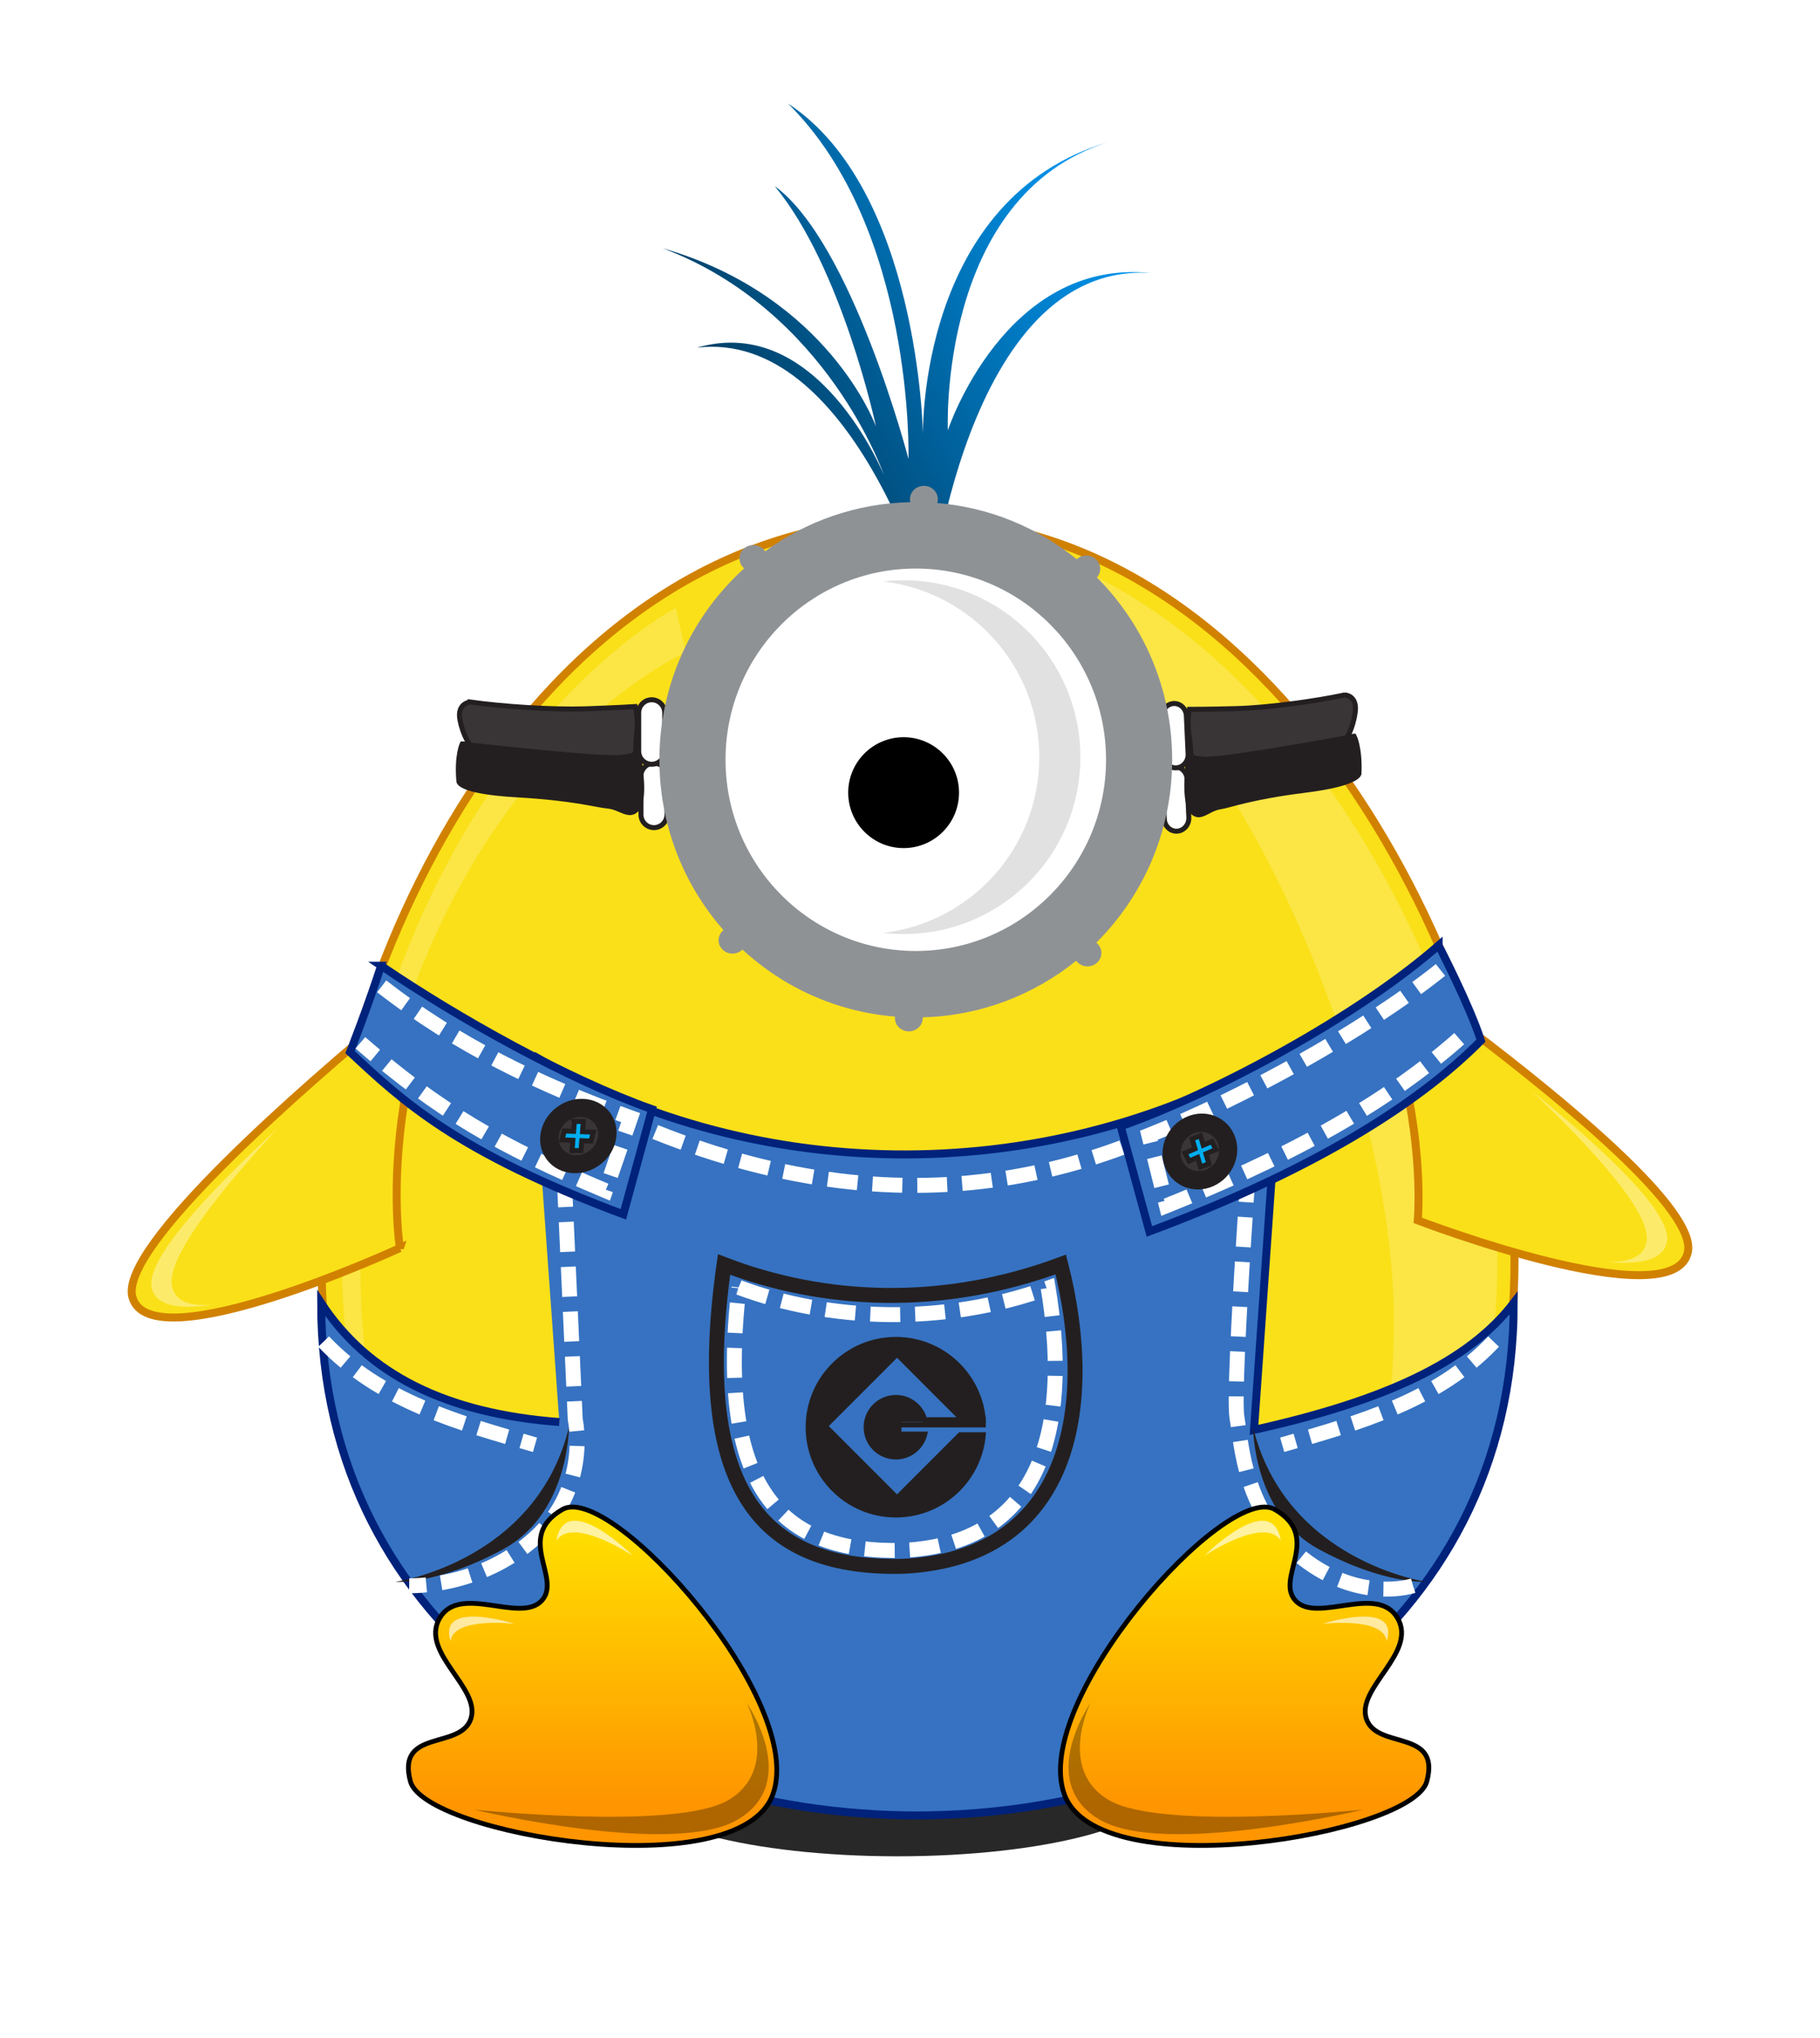
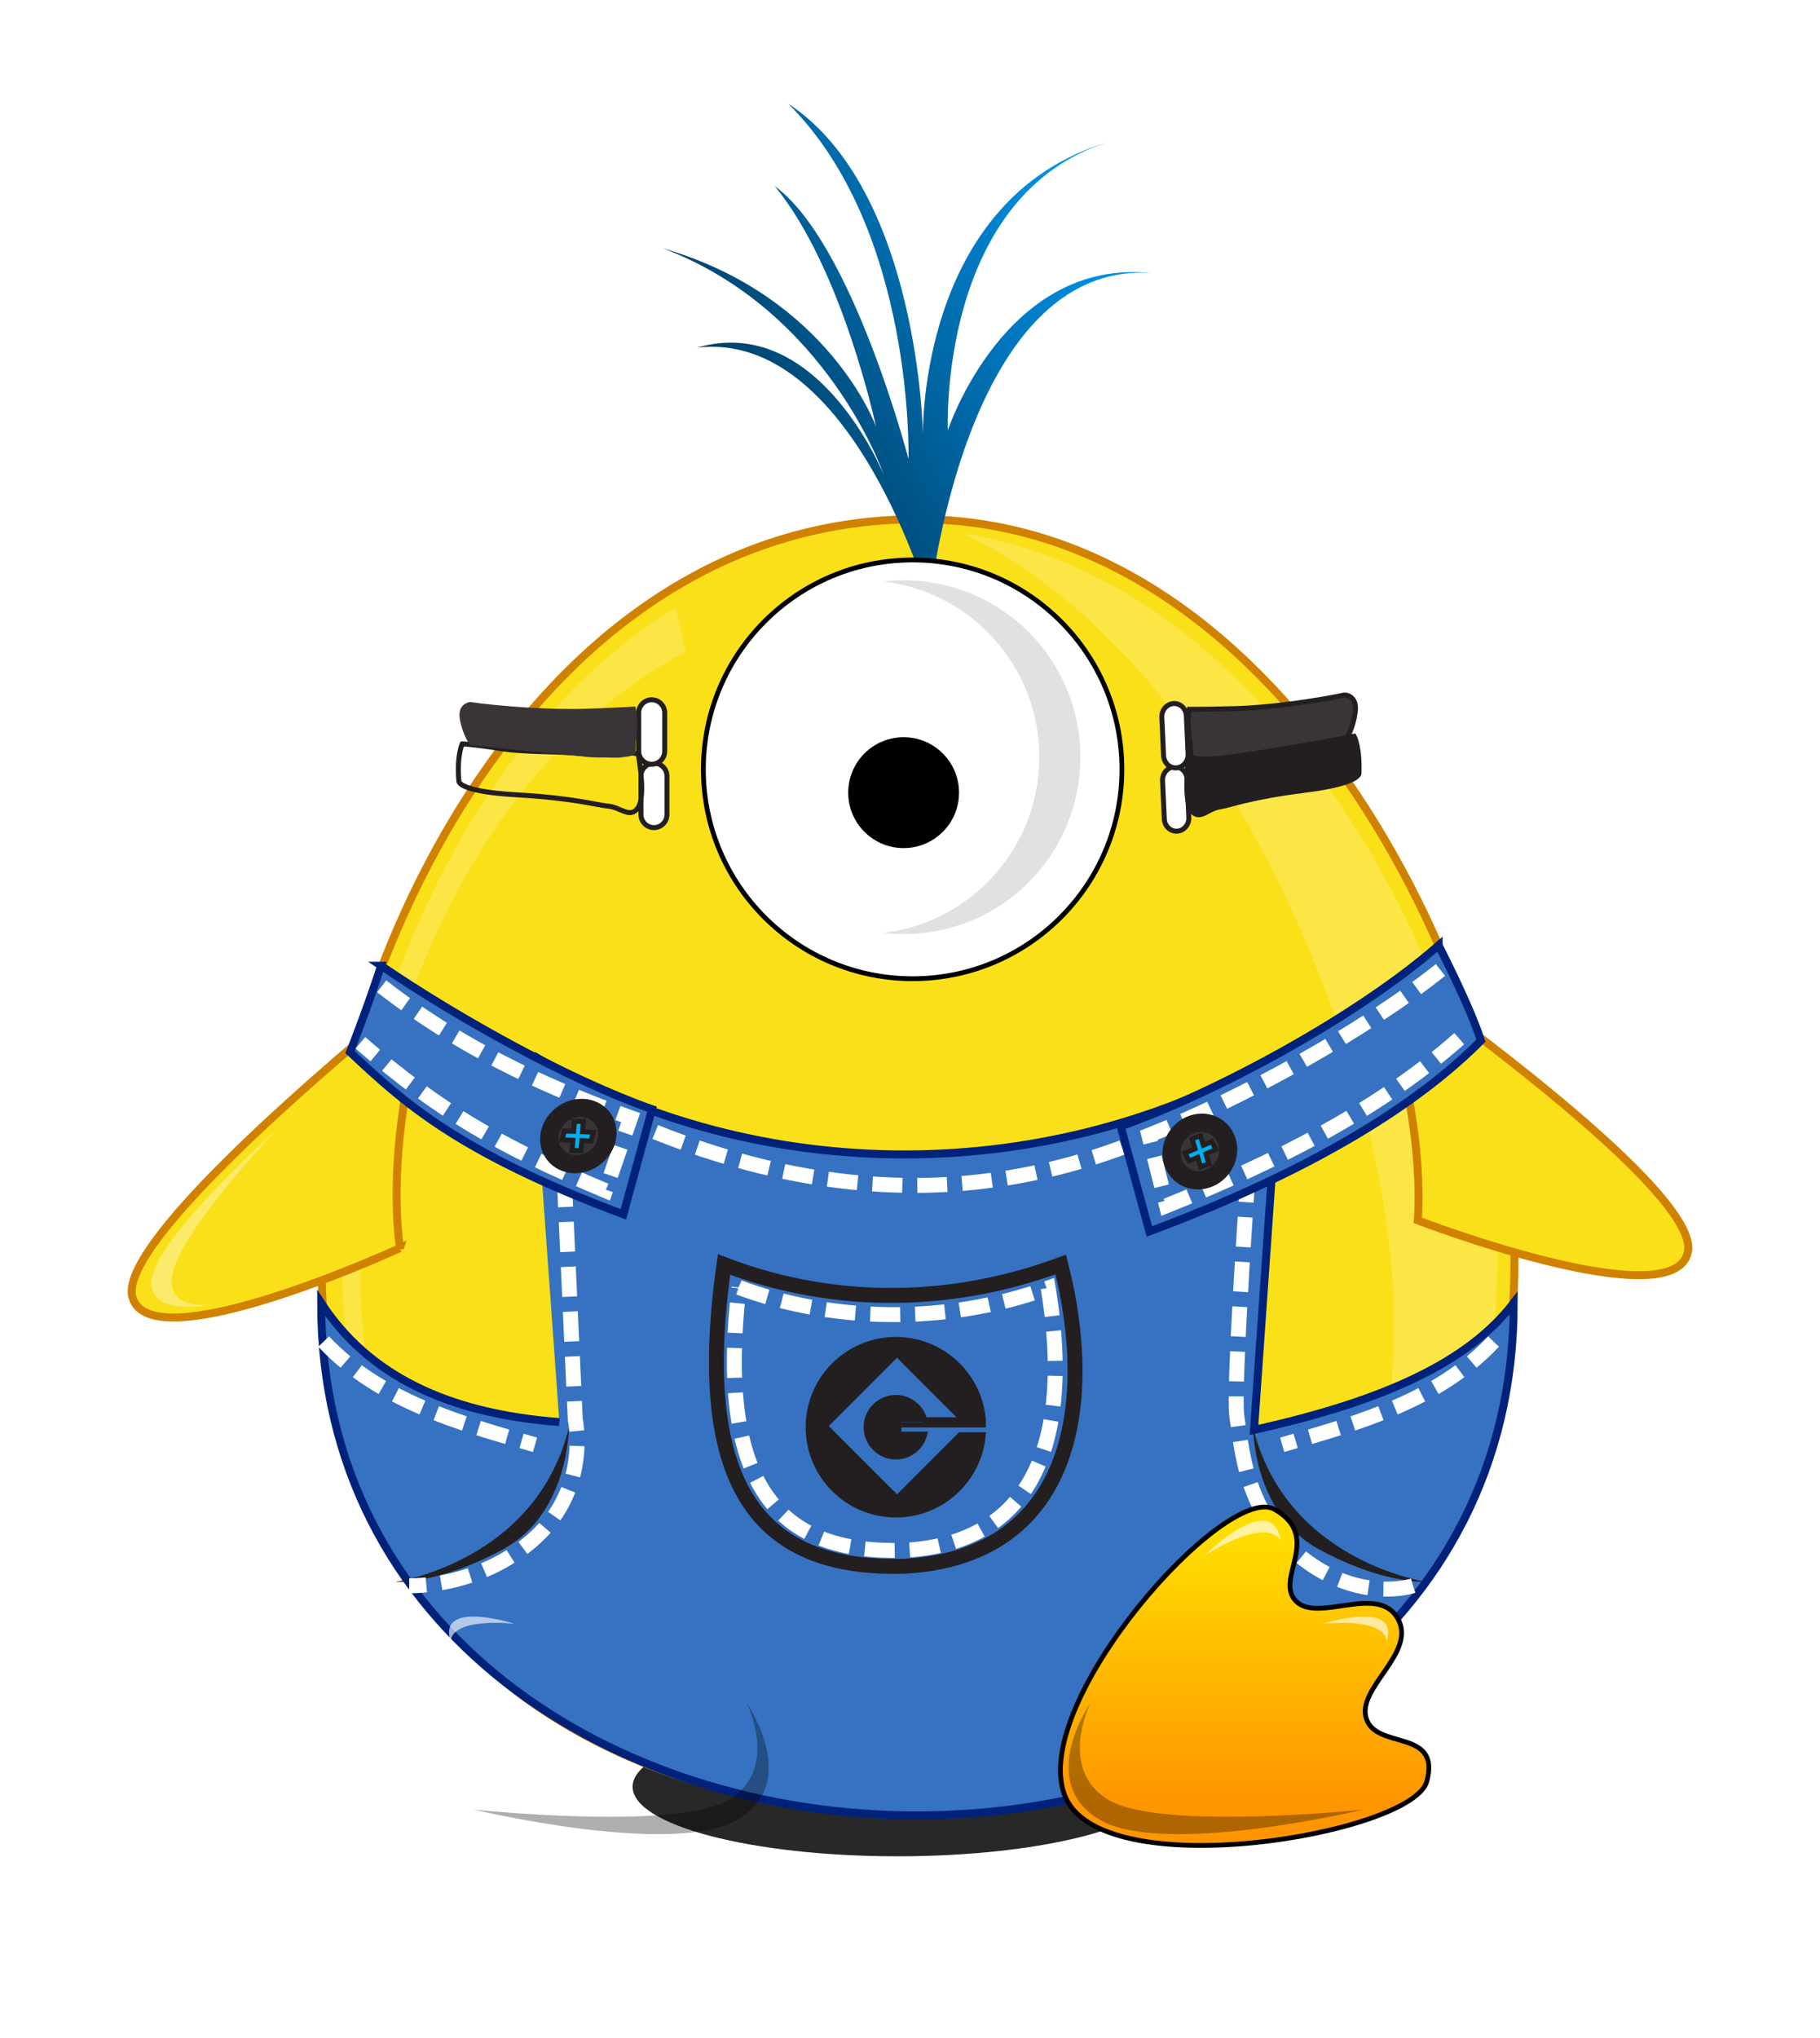
<svg xmlns="http://www.w3.org/2000/svg" xmlns:ns1="http://www.inkscape.org/namespaces/inkscape" xmlns:ns2="http://sodipodi.sourceforge.net/DTD/sodipodi-0.dtd" xmlns:xlink="http://www.w3.org/1999/xlink" width="228.275" height="255.45" id="svg13581" version="1.1" ns1:version="0.91 r13725" ns2:docname="lennyion2.svg" ns1:export-filename="/home/wolf/Documents/lubuntu/marketing/lenny/lennyclaus.png" ns1:export-xdpi="90" ns1:export-ydpi="90">
  <defs id="defs13583">
    <filter ns1:collect="always" id="filter4369" x="-0.236" width="1.473" y="-0.577" height="2.155" style="color-interpolation-filters:sRGB">
      <feGaussianBlur ns1:collect="always" stdDeviation="6.319" id="feGaussianBlur4371" />
    </filter>
    <linearGradient ns1:collect="always" xlink:href="#linearGradient3838-0" id="linearGradient3501" gradientUnits="userSpaceOnUse" x1="362.266" y1="580.621" x2="362.266" y2="613.956" />
    <linearGradient ns1:collect="always" id="linearGradient3838-0">
      <stop style="stop-color:#ffdd00;stop-opacity:1" offset="0" id="stop3840-3" />
      <stop style="stop-color:#ff9500;stop-opacity:1" offset="1" id="stop3842-0" />
    </linearGradient>
    <filter ns1:collect="always" id="filter4285" style="color-interpolation-filters:sRGB">
      <feGaussianBlur ns1:collect="always" stdDeviation="0.668" id="feGaussianBlur4287" />
    </filter>
    <linearGradient ns1:collect="always" xlink:href="#linearGradient3838-0" id="linearGradient3503" gradientUnits="userSpaceOnUse" gradientTransform="matrix(-1,0,0,1,561.946,0)" x1="362.266" y1="580.621" x2="362.266" y2="613.956" />
    <linearGradient ns1:collect="always" xlink:href="#linearGradient3916-9" id="linearGradient3528" gradientUnits="userSpaceOnUse" gradientTransform="matrix(-0.5,-0.866,-0.866,0.5,405.286,823.461)" x1="276.964" y1="421.66" x2="276.964" y2="472.541" />
    <linearGradient id="linearGradient3916-9">
      <stop style="stop-color:#0092e9;stop-opacity:1;" offset="0" id="stop3918-3" />
      <stop style="stop-color:#003f66;stop-opacity:1" offset="1" id="stop3920-5" />
    </linearGradient>
    <linearGradient id="linearGradient4915" spreadMethod="pad" gradientTransform="matrix(271.37,0,0,271.37,17.94,743.791)" gradientUnits="userSpaceOnUse" y2="0" x2="1" y1="0" x1="0">
      <stop id="stop4917" offset="0" style="stop-opacity:1;stop-color:#fae018" />
      <stop id="stop4919" offset="0.309" style="stop-opacity:1;stop-color:#fae018" />
      <stop id="stop4921" offset="1" style="stop-opacity:1;stop-color:#fae018" />
    </linearGradient>
    <linearGradient ns1:collect="always" xlink:href="#linearGradient4915" id="linearGradient7712" gradientUnits="userSpaceOnUse" gradientTransform="matrix(271.37,0,0,271.37,-654.06,745.205)" spreadMethod="pad" x1="0" y1="0" x2="1" y2="0" />
    <linearGradient ns1:collect="always" xlink:href="#linearGradient4915" id="linearGradient7714" gradientUnits="userSpaceOnUse" gradientTransform="matrix(271.37,0,0,271.37,-653.06,750.291)" spreadMethod="pad" x1="0" y1="0" x2="1" y2="0" />
    <linearGradient ns1:collect="always" xlink:href="#linearGradient4915" id="linearGradient7796" gradientUnits="userSpaceOnUse" gradientTransform="matrix(271.37,0,0,271.37,-654.06,743.791)" spreadMethod="pad" x1="0" y1="0" x2="1" y2="0" />
  </defs>
  <ns2:namedview id="base" pagecolor="#ffffff" bordercolor="#666666" borderopacity="1.0" ns1:pageopacity="0.0" ns1:pageshadow="2" ns1:zoom="0.81740621" ns1:cx="196.35122" ns1:cy="206.41089" ns1:document-units="px" ns1:current-layer="layer1" showgrid="false" fit-margin-top="0" fit-margin-left="0" fit-margin-right="0" fit-margin-bottom="0" ns1:showpageshadow="false" ns1:window-width="1366" ns1:window-height="711" ns1:window-x="0" ns1:window-y="0" ns1:window-maximized="1" />
  <g ns1:label="Layer 1" ns1:groupmode="layer" id="layer1" transform="translate(-419.033,-732.651)">
    <g id="g9069" transform="translate(666.938,-12.977)">
      <ellipse transform="matrix(1.036,0,0,0.664,-423.91,567.314)" id="path3376" style="color:#000000;display:inline;overflow:visible;visibility:visible;fill:#282828;fill-opacity:1;fill-rule:nonzero;stroke:none;stroke-width:1;marker:none;filter:url(#filter4369);enable-background:accumulate" cx="278.55" cy="605.875" rx="32.072" ry="13.132" />
      <path ns2:nodetypes="sssss" ns1:connector-curvature="0" id="path3378" d="m -57.947,903.575 c 0,46.587 -33.499,69.286 -74.821,69.286 -41.323,0 -74.821,-23.056 -74.821,-69.286 0,-32.658 24.927,-92.857 74.821,-92.857 47.037,0 74.821,61.27 74.821,92.857 z" style="color:#000000;clip-rule:nonzero;display:inline;overflow:visible;visibility:visible;opacity:1;isolation:auto;mix-blend-mode:normal;color-interpolation:sRGB;color-interpolation-filters:linearRGB;solid-color:#000000;solid-opacity:1;fill:url(#linearGradient7796);fill-opacity:1;fill-rule:nonzero;stroke:#d18100;stroke-width:1;stroke-linecap:butt;stroke-linejoin:miter;stroke-miterlimit:4;stroke-dasharray:none;stroke-dashoffset:0;stroke-opacity:1;marker:none;color-rendering:auto;image-rendering:auto;shape-rendering:auto;text-rendering:auto;enable-background:accumulate" />
      <path ns2:nodetypes="cczczc" ns1:connector-curvature="0" id="path3380" d="m -163.143,821.842 1.263,5.556 c 0,0 -26.584,11.581 -37.376,52.275 -10.792,40.694 7.324,65.66 7.324,65.66 0,0 -21.211,-23.073 -9.596,-66.418 11.614,-43.344 38.386,-57.074 38.386,-57.074 z" style="color:#000000;display:inline;overflow:visible;visibility:visible;fill:#ffffff;fill-opacity:0.196;fill-rule:nonzero;stroke:none;stroke-width:1;marker:none;enable-background:accumulate" />
      <path ns1:connector-curvature="0" id="path3388" d="m -127.255,812.463 c 34.414,16.272 54.17,69.07 54.17,98.596 0,19.393 -4.731,35.066 -12.824,47.101 15.818,-11.289 25.806,-29.347 25.806,-54.404 0,-29.376 -24.758,-84.669 -67.152,-91.292 z" style="color:#000000;display:inline;overflow:visible;visibility:visible;fill:#ffffff;fill-opacity:0.196;stroke:none;stroke-width:1;marker:none;enable-background:accumulate" />
      <path ns2:nodetypes="cccsc" ns1:connector-curvature="0" id="path3438" d="m -70.078,898.614 c 0,0 0.656,-6.844 -1.423,-16.808 l 7.972,-7.084 c 12.34,9.351 28.424,22.678 27.327,27.864 -1.765,8.346 -33.876,-3.972 -33.876,-3.972 z" style="color:#000000;clip-rule:nonzero;display:inline;overflow:visible;visibility:visible;opacity:1;isolation:auto;mix-blend-mode:normal;color-interpolation:sRGB;color-interpolation-filters:linearRGB;solid-color:#000000;solid-opacity:1;fill:url(#linearGradient7712);fill-opacity:1;fill-rule:nonzero;stroke:#d18100;stroke-width:1;stroke-linecap:butt;stroke-linejoin:miter;stroke-miterlimit:4;stroke-dasharray:none;stroke-dashoffset:0;stroke-opacity:1;marker:none;color-rendering:auto;image-rendering:auto;shape-rendering:auto;text-rendering:auto;enable-background:accumulate" />
      <path style="color:#000000;clip-rule:nonzero;display:inline;overflow:visible;visibility:visible;opacity:1;isolation:auto;mix-blend-mode:normal;color-interpolation:sRGB;color-interpolation-filters:linearRGB;solid-color:#000000;solid-opacity:1;fill:url(#linearGradient7714);fill-opacity:1;fill-rule:nonzero;stroke:#d18100;stroke-width:1;stroke-linecap:butt;stroke-linejoin:miter;stroke-miterlimit:4;stroke-dasharray:none;stroke-dashoffset:0;stroke-opacity:1;marker:none;color-rendering:auto;image-rendering:auto;shape-rendering:auto;text-rendering:auto;enable-background:accumulate" d="m -197.748,902.089 c 0,0 -1.196,-7.373 0.521,-18.163 l -1.302,-11.437 c -11.111,9.196 -34.527,29.486 -32.764,35.768 2.304,8.214 33.545,-6.169 33.545,-6.169 z" id="path3384" ns1:connector-curvature="0" ns2:nodetypes="cccsc" />
      <g transform="translate(-460,-2)" id="g7506">
        <path ns1:connector-curvature="0" id="path4987" style="fill:#3672c1;fill-opacity:1;fill-rule:evenodd;stroke:#00227b;stroke-opacity:1" d="m 282.249,925.898 c -14.222,-1.075 -23.995,-5.951 -29.874,-14.93 0,41.137 36.689,64.242 74.708,64.242 38.018,0 74.928,-23.2 74.866,-64.242 -5.682,7.405 -16.184,12.282 -32.569,15.913 l 3.3,-47.142 c -28.571,16.682 -65.16,16.879 -93.731,0.197" ns2:nodetypes="cczcccc" />
        <g id="g7499" transform="translate(0,20)">
          <path d="m 302.908,886.148 c 12.595,4.832 27.389,5.498 42.238,0 4.552,17.885 1.25,36.735 -19.656,37.828 -17.383,0.474 -26.67,-8.94 -22.582,-37.828" style="fill:#3672c1;fill-opacity:1;fill-rule:evenodd;stroke:none" id="path4991" ns1:connector-curvature="0" />
          <path d="m 302.908,886.148 c 12.595,4.832 27.389,5.498 42.238,0 4.552,17.885 1.25,36.735 -19.656,37.828 -17.383,0.474 -26.67,-8.94 -22.582,-37.828 z" style="fill:none;stroke:#231f20;stroke-width:1.875;stroke-linecap:butt;stroke-linejoin:miter;stroke-miterlimit:2.613;stroke-dasharray:none;stroke-opacity:1" id="path4995" ns1:connector-curvature="0" />
          <path d="m 304.779,889.027 c 11.268,4.2 25.501,4.846 38.784,0.067 2.543,15.416 0.52,31.941 -18.182,32.89 -15.551,0.412 -23.459,-7.907 -20.601,-32.957 z" style="fill:none;stroke:#ffffff;stroke-width:1.875;stroke-linecap:butt;stroke-linejoin:miter;stroke-miterlimit:2.613;stroke-dasharray:3.75, 1.875;stroke-dashoffset:0;stroke-opacity:1" id="path4999" ns1:connector-curvature="0" />
          <path ns1:connector-curvature="0" id="path5001" style="fill:#231f20;fill-opacity:1;fill-rule:evenodd;stroke:none" d="m 335.429,905.603 -10.583,0 0,0.654 10.583,0 0,-0.654 z m -10.966,-2.791 c 1.964,0 3.575,1.518 3.721,3.445 l -3.339,0 0,1.148 3.249,0 c -0.389,1.645 -1.868,2.871 -3.632,2.871 -2.061,0 -3.733,-1.672 -3.733,-3.732 0,-2.061 1.672,-3.732 3.733,-3.732 m 0,-7.274 c 5.761,0 10.488,4.428 10.966,10.065 l -2.619,0 -8.203,-8.204 -9.001,9.002 9.001,9 7.916,-7.917 2.906,0 c -0.477,5.637 -5.205,10.066 -10.966,10.066 -6.077,0 -11.007,-4.929 -11.007,-11.006 0,-6.078 4.929,-11.006 11.007,-11.006" />
          <path ns1:connector-curvature="0" id="path5003" style="fill:none;stroke:#231f20;stroke-width:0.625;stroke-linecap:butt;stroke-linejoin:miter;stroke-miterlimit:2.613;stroke-dasharray:none;stroke-opacity:1" d="m 335.429,905.603 -10.583,0 0,0.654 10.583,0 0,-0.654 z m -10.966,-2.791 c 1.964,0 3.575,1.518 3.721,3.445 l -3.339,0 0,1.148 3.249,0 c -0.389,1.645 -1.868,2.871 -3.632,2.871 -2.061,0 -3.733,-1.672 -3.733,-3.732 0,-2.061 1.672,-3.732 3.733,-3.732 z m 0,-7.274 c 5.761,0 10.488,4.428 10.966,10.065 l -2.619,0 -8.203,-8.204 -9.001,9.002 9.001,9 7.916,-7.917 2.906,0 c -0.477,5.637 -5.205,10.066 -10.966,10.066 -6.077,0 -11.007,-4.929 -11.007,-11.006 0,-6.078 4.929,-11.006 11.007,-11.006 z" />
        </g>
        <path ns1:connector-curvature="0" id="path5023" style="fill:#231f20;fill-opacity:1;fill-rule:evenodd;stroke:none" d="m 283.459,926.539 c 0,0 0,10.81 -8.204,15.277 -8.205,4.47 -13.569,4.117 -13.569,4.117 0,0 17.67,-2.529 21.773,-19.395" />
        <path ns1:connector-curvature="0" id="path5027" style="fill:#231f20;fill-opacity:1;fill-rule:evenodd;stroke:none" d="m 369.258,926.539 c 0,0 0,10.81 8.203,15.277 8.205,4.47 13.569,4.117 13.569,4.117 0,0 -17.67,-2.529 -21.772,-19.395" />
        <path ns2:nodetypes="ccccccccccsc" ns1:connector-curvature="0" id="path5031" style="fill:none;stroke:#ffffff;stroke-width:1.875;stroke-linecap:butt;stroke-linejoin:miter;stroke-miterlimit:2.613;stroke-dasharray:3.75, 1.875;stroke-dashoffset:0;stroke-opacity:1" d="m 252.693,915.811 c 7.003,7.44 16.996,10.22 26.506,12.937 m 120.222,-12.937 c -7.002,7.44 -16.996,10.22 -26.505,12.937 m 16.408,17.67 c 0,0 -6.626,2.209 -13.885,-3.47 -7.257,-5.679 -7.573,-13.884 -8.203,-17.67 -0.632,-3.786 2.209,-42.06 2.209,-42.06 -26.233,16.439 -54.597,17.965 -87.091,0.771 l 1.893,41.604 c 0,0 1.893,8.519 -5.049,14.83 -6.942,6.311 -15.777,5.995 -15.777,5.995" />
        <path ns2:nodetypes="ccccc" ns1:connector-curvature="0" id="path5035" style="color:#000000;clip-rule:nonzero;display:inline;overflow:visible;visibility:visible;opacity:1;isolation:auto;mix-blend-mode:normal;color-interpolation:sRGB;color-interpolation-filters:linearRGB;solid-color:#000000;solid-opacity:1;fill:#3672c1;fill-opacity:1;fill-rule:evenodd;stroke:#00227b;stroke-width:1;stroke-linecap:butt;stroke-linejoin:miter;stroke-miterlimit:4;stroke-dasharray:none;stroke-dashoffset:0;stroke-opacity:1;color-rendering:auto;image-rendering:auto;shape-rendering:auto;text-rendering:auto;enable-background:accumulate" d="m 392.535,866.143 c -10.249,8.951 -27.848,18.431 -39.873,22.684 l 3.595,13.179 c 22.499,-8.388 34.764,-17.045 41.585,-23.922 -1.414,-4.419 -5.307,-11.94 -5.307,-11.94 z" />
        <path ns2:nodetypes="ccccc" ns1:connector-curvature="0" id="path5039" style="color:#000000;clip-rule:nonzero;display:inline;overflow:visible;visibility:visible;opacity:1;isolation:auto;mix-blend-mode:normal;color-interpolation:sRGB;color-interpolation-filters:linearRGB;solid-color:#000000;solid-opacity:1;fill:#3672c1;fill-opacity:1;fill-rule:evenodd;stroke:#00227b;stroke-width:1;stroke-linecap:butt;stroke-linejoin:miter;stroke-miterlimit:4;stroke-dasharray:none;stroke-dashoffset:0;stroke-opacity:1;color-rendering:auto;image-rendering:auto;shape-rendering:auto;text-rendering:auto;enable-background:accumulate" d="m 259.892,868.693 c 9.552,6.502 23.318,14.214 33.984,17.987 l -3.594,13.179 c -20.929,-7.802 -27.735,-14.224 -34.283,-20.339 0,0 2.228,-5.662 3.893,-10.827 z" />
        <path ns2:nodetypes="cccccccc" ns1:connector-curvature="0" id="path5043" style="fill:none;stroke:#ffffff;stroke-width:1.875;stroke-linecap:butt;stroke-linejoin:miter;stroke-miterlimit:2.613;stroke-dasharray:3.75, 1.875;stroke-dashoffset:0;stroke-opacity:1" d="m 259.971,871.272 c 9.399,7.339 19.84,12.385 31.219,16.465 l -3.155,9.151 c -13.238,-5.551 -20.931,-10.013 -30.741,-18.535 m 135.472,-9.131 c -9.622,7.684 -24.945,16.123 -36.574,20.724 l 2.209,8.835 c 13.361,-5.366 27.113,-12.087 37.827,-21.939" />
        <g id="g7483" transform="translate(0,12)">
          <path d="m 285.286,873.696 c 2.448,0.129 4.142,2.177 3.783,4.576 -0.359,2.398 -2.636,4.239 -5.084,4.111 -2.449,-0.128 -4.142,-2.177 -3.784,-4.575 0.359,-2.398 2.636,-4.239 5.085,-4.112" style="fill:#231f20;fill-opacity:1;fill-rule:evenodd;stroke:none" id="path5047" ns1:connector-curvature="0" />
          <path d="m 285.286,873.696 c 2.448,0.129 4.142,2.177 3.783,4.576 -0.359,2.398 -2.636,4.239 -5.084,4.111 -2.449,-0.128 -4.142,-2.177 -3.784,-4.575 0.359,-2.398 2.636,-4.239 5.085,-4.112 z" style="fill:none;stroke:#231f20;stroke-width:0.625;stroke-linecap:butt;stroke-linejoin:miter;stroke-miterlimit:2.613;stroke-dasharray:none;stroke-opacity:1" id="path5051" ns1:connector-curvature="0" />
          <path d="m 285.041,875.332 c 1.527,0.08 2.583,1.357 2.359,2.852 -0.224,1.496 -1.643,2.644 -3.17,2.564 -1.528,-0.08 -2.584,-1.357 -2.359,-2.853 0.224,-1.495 1.644,-2.643 3.17,-2.563" style="fill:#393536;fill-opacity:1;fill-rule:evenodd;stroke:none" id="path5055" ns1:connector-curvature="0" />
          <path d="m 285.041,875.332 c 1.527,0.08 2.583,1.357 2.359,2.852 -0.224,1.496 -1.643,2.644 -3.17,2.564 -1.528,-0.08 -2.584,-1.357 -2.359,-2.853 0.224,-1.495 1.644,-2.643 3.17,-2.563 z" style="fill:none;stroke:#231f20;stroke-width:0.625;stroke-linecap:butt;stroke-linejoin:miter;stroke-miterlimit:2.613;stroke-dasharray:none;stroke-opacity:1" id="path5059" ns1:connector-curvature="0" />
          <path d="m 284.139,876.211 1.121,0 -0.103,1.29 1.361,0.057 -0.291,1.115 -1.16,-0.049 -0.099,1.243 -1.121,0 0.103,-1.289 -1.361,-0.057 0.291,-1.114 1.16,0.048 0.1,-1.243 z" style="fill:#00adef;fill-opacity:1;fill-rule:evenodd;stroke:none" id="path5063" ns1:connector-curvature="0" />
          <path d="m 284.139,876.211 1.121,0 -0.103,1.29 1.361,0.057 -0.291,1.115 -1.16,-0.049 -0.099,1.243 -1.121,0 0.103,-1.289 -1.361,-0.057 0.291,-1.114 1.16,0.048 0.1,-1.243 z" style="fill:none;stroke:#231f20;stroke-width:0.625;stroke-linecap:butt;stroke-linejoin:miter;stroke-miterlimit:2.613;stroke-dasharray:none;stroke-opacity:1" id="path5067" ns1:connector-curvature="0" />
        </g>
        <g id="g7491" transform="translate(0,12)">
          <path d="m 361.042,875.927 c -2.26,0.998 -3.399,3.626 -2.544,5.867 0.854,2.241 3.38,3.247 5.64,2.248 2.26,-0.999 3.399,-3.626 2.545,-5.867 -0.855,-2.241 -3.381,-3.248 -5.641,-2.249" style="fill:#231f20;fill-opacity:1;fill-rule:evenodd;stroke:none" id="path5071" ns1:connector-curvature="0" />
          <path d="m 361.042,875.927 c -2.26,0.998 -3.399,3.626 -2.544,5.867 0.854,2.241 3.38,3.247 5.64,2.248 2.26,-0.999 3.399,-3.626 2.545,-5.867 -0.855,-2.241 -3.381,-3.248 -5.641,-2.249 z" style="fill:none;stroke:#231f20;stroke-width:0.625;stroke-linecap:butt;stroke-linejoin:miter;stroke-miterlimit:2.613;stroke-dasharray:none;stroke-opacity:1" id="path5075" ns1:connector-curvature="0" />
          <path d="m 361.624,877.454 c -1.409,0.623 -2.119,2.262 -1.587,3.658 0.533,1.399 2.108,2.026 3.517,1.403 1.409,-0.622 2.12,-2.261 1.587,-3.658 -0.533,-1.398 -2.108,-2.025 -3.517,-1.403" style="fill:#393536;fill-opacity:1;fill-rule:evenodd;stroke:none" id="path5079" ns1:connector-curvature="0" />
          <path d="m 361.624,877.454 c -1.409,0.623 -2.119,2.262 -1.587,3.658 0.533,1.399 2.108,2.026 3.517,1.403 1.409,-0.622 2.12,-2.261 1.587,-3.658 -0.533,-1.398 -2.108,-2.025 -3.517,-1.403 z" style="fill:none;stroke:#231f20;stroke-width:0.625;stroke-linecap:butt;stroke-linejoin:miter;stroke-miterlimit:2.613;stroke-dasharray:none;stroke-opacity:1" id="path5083" ns1:connector-curvature="0" />
          <path d="m 362.658,878.002 -1.048,0.4 0.376,1.237 -1.26,0.542 0.514,0.997 1.073,-0.462 0.362,1.194 1.048,-0.4 -0.376,-1.238 1.259,-0.542 -0.513,-0.997 -1.073,0.461 -0.362,-1.192 z" style="fill:#00adef;fill-opacity:1;fill-rule:evenodd;stroke:none" id="path5087" ns1:connector-curvature="0" />
          <path d="m 362.658,878.002 -1.048,0.4 0.376,1.237 -1.26,0.542 0.514,0.997 1.073,-0.462 0.362,1.194 1.048,-0.4 -0.376,-1.238 1.259,-0.542 -0.513,-0.997 -1.073,0.461 -0.362,-1.192 z" style="fill:none;stroke:#231f20;stroke-width:0.625;stroke-linecap:butt;stroke-linejoin:miter;stroke-miterlimit:2.613;stroke-dasharray:none;stroke-opacity:1" id="path5091" ns1:connector-curvature="0" />
        </g>
      </g>
-       <path ns2:nodetypes="ccsccc" ns1:connector-curvature="0" id="path3440" d="m -40.555,903.336 c -1.382,0.61 -3.459,0.714 -5.873,0.49 2.791,0.081 4.761,-0.613 5.053,-2.618 0.51,-3.507 -6.4,-11.194 -14.476,-18.868 9.049,7.314 17.777,15.413 17.016,19.027 -0.194,0.919 -0.798,1.563 -1.719,1.969 z" style="color:#000000;display:inline;overflow:visible;visibility:visible;fill:#ffffff;fill-opacity:0.353;fill-rule:nonzero;stroke:none;stroke-width:1;marker:none;enable-background:accumulate" />
      <path ns2:nodetypes="scscss" ns1:connector-curvature="0" style="color:#000000;display:inline;overflow:visible;visibility:visible;fill:#ffffff;fill-opacity:0.353;fill-rule:nonzero;stroke:none;stroke-width:1;marker:none;enable-background:accumulate" d="m -227.008,909.064 c 1.418,0.518 3.498,0.487 5.893,0.106 -2.78,0.263 -4.791,-0.301 -5.212,-2.284 -0.737,-3.467 5.658,-11.587 13.217,-19.77 -8.554,7.887 -16.736,16.538 -15.741,20.095 0.253,0.905 0.898,1.507 1.844,1.853 z" id="path3386" />
      <path ns2:nodetypes="ccccccccccccc" ns1:connector-curvature="0" id="path3400" d="m -103.486,779.858 c -23.511,-1.591 -27.837,41.394 -27.837,41.394 0,0 -9.709,-34.342 -29.154,-32.044 15.203,-4.419 23.447,15.997 23.447,15.997 0,0 -7.066,-20.677 -27.749,-28.455 20.86,6.01 26.745,22.349 26.745,22.349 0,0 -4.222,-19.892 -12.708,-30.145 9.723,7.071 16.784,34.209 16.784,34.209 0,0 0.801,-28.825 -15.109,-44.558 16.44,10.783 16.926,41.504 16.926,41.504 0,0 -0.631,-29.598 23.234,-36.669 -21.39,6.718 -20.116,36.132 -20.116,36.132 0,0 7.153,-21.658 25.538,-19.714 z" style="color:#000000;display:inline;overflow:visible;visibility:visible;fill:url(#linearGradient3528);fill-opacity:1;fill-rule:nonzero;stroke:none;stroke-width:0.6;marker:none;enable-background:accumulate" />
      <g transform="translate(-439.661,357.441)" id="g3392">
        <circle transform="matrix(0.967,0,0,0.967,60.329,14.389)" id="path3394" style="color:#000000;display:inline;overflow:visible;visibility:visible;fill:#ffffff;fill-opacity:1;fill-rule:nonzero;stroke:#000000;stroke-width:0.62;stroke-linecap:butt;stroke-linejoin:miter;stroke-miterlimit:4;stroke-dasharray:none;stroke-dashoffset:0;stroke-opacity:1;marker:none;enable-background:accumulate" cx="254.286" cy="486.291" r="27.143" />
        <circle style="color:#000000;display:inline;overflow:visible;visibility:visible;fill:#000000;fill-opacity:1;stroke:none;stroke-width:4.903;marker:none;enable-background:accumulate" id="path3396" cx="305.093" cy="487.555" r="6.95" />
        <path id="path3398" d="m 305.122,460.936 c -0.879,0 -1.752,0.042 -2.605,0.142 11.027,1.278 19.594,10.659 19.594,22.029 0,11.37 -8.567,20.751 -19.594,22.029 0.853,0.1 1.726,0.142 2.605,0.142 12.242,0 22.142,-9.928 22.142,-22.171 0,-12.242 -9.9,-22.171 -22.142,-22.171 z" style="color:#000000;display:inline;overflow:visible;visibility:visible;fill:#000000;fill-opacity:0.118;stroke:none;stroke-width:1;marker:none;enable-background:accumulate" ns1:connector-curvature="0" />
      </g>
      <g id="g3402" transform="translate(-413.661,357.641)">
        <path style="color:#000000;display:inline;overflow:visible;visibility:visible;fill:url(#linearGradient3501);fill-opacity:1;fill-rule:nonzero;stroke:#000000;stroke-width:0.6;stroke-linecap:butt;stroke-linejoin:miter;stroke-miterlimit:4;stroke-dasharray:none;stroke-dashoffset:0;stroke-opacity:1;marker:none;enable-background:accumulate" d="m 299.258,612.946 c -4.273,-11.702 20.326,-39.235 26.39,-35.734 6.064,3.501 -0.087,8.703 2.652,11.49 2.739,2.788 10.246,-2.195 12.753,2.147 2.507,4.342 -5.237,8.735 -3.914,12.627 1.323,3.892 9.353,1.198 7.576,7.829 -1.777,6.631 -41.184,13.343 -45.457,1.641 z" id="path3404" ns1:connector-curvature="0" ns2:nodetypes="zzzzzzz" />
        <path style="color:#000000;display:inline;overflow:visible;visibility:visible;fill:#ffffff;fill-opacity:0.627;fill-rule:nonzero;stroke:none;stroke-width:1;marker:none;enable-background:accumulate" d="m 316.809,583.02 c 0,0 8.46,-8.46 9.596,-1.894 -2.02,-3.157 -9.596,1.894 -9.596,1.894 z" id="path3406" ns1:connector-curvature="0" ns2:nodetypes="ccc" />
        <path ns2:nodetypes="ccc" ns1:connector-curvature="0" id="path3408" d="m 331.647,591.552 c 0,0 9.685,-3.113 8.032,2.181 -0.327,-3.096 -8.032,-2.181 -8.032,-2.181 z" style="color:#000000;display:inline;overflow:visible;visibility:visible;fill:#ffffff;fill-opacity:0.627;fill-rule:nonzero;stroke:none;stroke-width:1;marker:none;enable-background:accumulate" />
        <path style="color:#000000;display:inline;overflow:visible;visibility:visible;fill:#000000;fill-opacity:0.314;stroke:none;stroke-width:1;marker:none;filter:url(#filter4285);enable-background:accumulate" d="m 302.541,601.455 c 0,0 -6.917,9.917 1.136,14.647 8.053,4.73 33.082,-1.263 33.082,-1.263 0,0 -25.17,2.646 -31.82,-1.136 -6.649,-3.783 -2.399,-12.248 -2.399,-12.248 z" id="path3410" ns1:connector-curvature="0" ns2:nodetypes="czczc" />
      </g>
      <g id="g3412" transform="translate(-413.661,357.641)">
-         <path ns2:nodetypes="zzzzzzz" ns1:connector-curvature="0" id="path3414" d="m 262.689,612.946 c 4.273,-11.702 -20.326,-39.235 -26.39,-35.734 -6.064,3.501 0.087,8.703 -2.652,11.49 -2.739,2.788 -10.246,-2.195 -12.753,2.147 -2.507,4.342 5.237,8.735 3.914,12.627 -1.323,3.892 -9.353,1.198 -7.576,7.829 1.777,6.631 41.184,13.343 45.457,1.641 z" style="color:#000000;display:inline;overflow:visible;visibility:visible;fill:url(#linearGradient3503);fill-opacity:1;fill-rule:nonzero;stroke:#000000;stroke-width:0.6;stroke-linecap:butt;stroke-linejoin:miter;stroke-miterlimit:4;stroke-dasharray:none;stroke-dashoffset:0;stroke-opacity:1;marker:none;enable-background:accumulate" />
-         <path ns2:nodetypes="ccc" ns1:connector-curvature="0" id="path3416" d="m 245.137,583.02 c 0,0 -8.46,-8.46 -9.596,-1.894 2.02,-3.157 9.596,1.894 9.596,1.894 z" style="color:#000000;display:inline;overflow:visible;visibility:visible;fill:#ffffff;fill-opacity:0.627;stroke:none;stroke-width:1;marker:none;enable-background:accumulate" />
+         <path ns2:nodetypes="ccc" ns1:connector-curvature="0" id="path3416" d="m 245.137,583.02 z" style="color:#000000;display:inline;overflow:visible;visibility:visible;fill:#ffffff;fill-opacity:0.627;stroke:none;stroke-width:1;marker:none;enable-background:accumulate" />
        <path style="color:#000000;display:inline;overflow:visible;visibility:visible;fill:#ffffff;fill-opacity:0.627;stroke:none;stroke-width:1;marker:none;enable-background:accumulate" d="m 230.299,591.552 c 0,0 -9.685,-3.113 -8.032,2.181 0.327,-3.096 8.032,-2.181 8.032,-2.181 z" id="path3418" ns1:connector-curvature="0" ns2:nodetypes="ccc" />
        <path ns2:nodetypes="czczc" ns1:connector-curvature="0" id="path3420" d="m 259.406,601.455 c 0,0 6.917,9.917 -1.136,14.647 -8.053,4.73 -33.082,-1.263 -33.082,-1.263 0,0 25.17,2.646 31.82,-1.136 6.649,-3.783 2.399,-12.248 2.399,-12.248 z" style="color:#000000;display:inline;overflow:visible;visibility:visible;fill:#000000;fill-opacity:0.314;stroke:none;stroke-width:1;marker:none;enable-background:accumulate" />
      </g>
      <g transform="matrix(0.414,0,0,-0.414,-10.788,1086.171)" id="g7970">
        <path ns1:connector-curvature="0" id="path4657" style="fill:#ffffff;fill-opacity:1;fill-rule:evenodd;stroke:none" d="m -374.622,571.959 10e-4,0 c 2.166,0 3.939,1.772 3.939,3.94 l 0,11.651 c 0,2.166 -1.772,3.94 -3.939,3.94 l -10e-4,0 c -2.166,0 -3.939,-1.774 -3.939,-3.94 l 0,-11.651 c 0,-2.167 1.772,-3.94 3.939,-3.94" />
        <path ns1:connector-curvature="0" id="path4661" style="fill:none;stroke:#231f20;stroke-width:1.511;stroke-linecap:butt;stroke-linejoin:miter;stroke-miterlimit:2.613;stroke-dasharray:none;stroke-opacity:1" d="m -374.622,571.959 10e-4,0 c 2.166,0 3.939,1.772 3.939,3.94 l 0,11.651 c 0,2.166 -1.772,3.94 -3.939,3.94 l -10e-4,0 c -2.166,0 -3.939,-1.774 -3.939,-3.94 l 0,-11.651 c 0,-2.167 1.772,-3.94 3.939,-3.94 z" />
        <path ns1:connector-curvature="0" id="path4665" style="fill:#ffffff;fill-opacity:1;fill-rule:evenodd;stroke:none" d="m -375.307,591.147 0,0 c 2.167,0 3.94,1.772 3.94,3.94 l 0,11.65 c 0,2.167 -1.772,3.94 -3.94,3.94 -2.166,0 -3.94,-1.772 -3.94,-3.94 l 0,-11.65 c 0,-2.167 1.774,-3.94 3.94,-3.94" />
        <path ns1:connector-curvature="0" id="path4669" style="fill:none;stroke:#231f20;stroke-width:1.511;stroke-linecap:butt;stroke-linejoin:miter;stroke-miterlimit:2.613;stroke-dasharray:none;stroke-opacity:1" d="m -375.307,591.147 0,0 c 2.167,0 3.94,1.772 3.94,3.94 l 0,11.65 c 0,2.167 -1.772,3.94 -3.94,3.94 -2.166,0 -3.94,-1.772 -3.94,-3.94 l 0,-11.65 c 0,-2.167 1.774,-3.94 3.94,-3.94 z" />
-         <path ns1:connector-curvature="0" id="path4673" style="fill:#231f20;fill-opacity:1;fill-rule:evenodd;stroke:none" d="m -433.726,586.007 c 0,0 -0.343,-3.084 17.474,-4.112 17.817,-1.028 23.985,-3.083 27.755,-3.425 3.768,-0.344 6.51,-3.769 8.909,-0.686 2.397,3.084 0.684,13.364 0.341,15.761 -0.341,2.399 -8.566,-0.343 -16.446,0.686 -7.881,1.028 -16.79,0.343 -25.698,1.712 -8.909,1.37 -11.307,1.37 -11.307,1.37 0,0 -1.714,-3.426 -1.028,-11.306" />
        <path ns1:connector-curvature="0" id="path4677" style="fill:none;stroke:#231f20;stroke-width:1.511;stroke-linecap:butt;stroke-linejoin:miter;stroke-miterlimit:2.613;stroke-dasharray:none;stroke-opacity:1" d="m -433.726,586.007 c 0,0 -0.343,-3.084 17.474,-4.112 17.817,-1.028 23.985,-3.083 27.755,-3.425 3.768,-0.344 6.51,-3.769 8.909,-0.686 2.397,3.084 0.684,13.364 0.341,15.761 -0.341,2.399 -8.566,-0.343 -16.446,0.686 -7.881,1.028 -16.79,0.343 -25.698,1.712 -8.909,1.37 -11.307,1.37 -11.307,1.37 0,0 -1.714,-3.426 -1.028,-11.306 z" />
        <path ns1:connector-curvature="0" id="path4681" style="fill:#393536;fill-opacity:1;fill-rule:evenodd;stroke:none" d="m -430.3,609.992 c 0,0 -4.112,-0.343 -3.085,-5.482 1.028,-5.139 3.085,-7.537 3.085,-7.537 0,0 39.403,-4.454 45.57,-3.769 6.169,0.685 4.111,1.028 4.798,6.51 0.685,5.482 -0.343,8.909 -0.343,8.909 0,0 -5.14,-0.344 -15.076,-0.686 -9.936,-0.341 -25.355,0.686 -34.949,2.056" />
-         <path ns1:connector-curvature="0" id="path4685" style="fill:none;stroke:#231f20;stroke-width:1.511;stroke-linecap:butt;stroke-linejoin:miter;stroke-miterlimit:2.613;stroke-dasharray:none;stroke-opacity:1" d="m -430.3,609.992 c 0,0 -4.112,-0.343 -3.085,-5.482 1.028,-5.139 3.085,-7.537 3.085,-7.537 0,0 39.403,-4.454 45.57,-3.769 6.169,0.685 4.111,1.028 4.798,6.51 0.685,5.482 -0.343,8.909 -0.343,8.909 0,0 -5.14,-0.344 -15.076,-0.686 -9.936,-0.341 -25.355,0.686 -34.949,2.056 z" />
        <path ns1:connector-curvature="0" id="path4705" style="fill:#ffffff;fill-opacity:1;fill-rule:evenodd;stroke:none" d="m -216.114,570.883 -0.001,0 c -2.044,-0.13 -3.795,1.532 -3.893,3.694 l -0.529,11.616 c -0.098,2.161 1.494,4.035 3.538,4.165 2.044,0.13 3.795,-1.532 3.894,-3.694 l 0.527,-11.616 c 0.098,-2.16 -1.492,-4.035 -3.536,-4.165" />
        <path ns1:connector-curvature="0" id="path4709" style="fill:none;stroke:#231f20;stroke-width:1.511;stroke-linecap:butt;stroke-linejoin:miter;stroke-miterlimit:2.613;stroke-dasharray:none;stroke-opacity:1" d="m -216.114,570.883 -0.001,0 c -2.044,-0.13 -3.795,1.532 -3.893,3.694 l -0.529,11.616 c -0.098,2.161 1.494,4.035 3.538,4.165 2.044,0.13 3.795,-1.532 3.894,-3.694 l 0.527,-11.616 c 0.098,-2.16 -1.492,-4.035 -3.536,-4.165 z" />
        <path ns1:connector-curvature="0" id="path4713" style="fill:#ffffff;fill-opacity:1;fill-rule:evenodd;stroke:none" d="m -216.337,590.057 -10e-4,0 c -2.042,-0.13 -3.795,1.532 -3.893,3.694 l -0.529,11.616 c -0.098,2.161 1.494,4.035 3.538,4.165 2.044,0.13 3.795,-1.532 3.894,-3.694 l 0.527,-11.616 c 0.099,-2.16 -1.492,-4.035 -3.536,-4.165" />
        <path ns1:connector-curvature="0" id="path4717" style="fill:none;stroke:#231f20;stroke-width:1.511;stroke-linecap:butt;stroke-linejoin:miter;stroke-miterlimit:2.613;stroke-dasharray:none;stroke-opacity:1" d="m -216.337,590.057 -10e-4,0 c -2.042,-0.13 -3.795,1.532 -3.893,3.694 l -0.529,11.616 c -0.098,2.161 1.494,4.035 3.538,4.165 2.044,0.13 3.795,-1.532 3.894,-3.694 l 0.527,-11.616 c 0.099,-2.16 -1.492,-4.035 -3.536,-4.165 z" />
        <path ns1:connector-curvature="0" id="path4721" style="fill:#231f20;fill-opacity:1;fill-rule:evenodd;stroke:none" d="m -161.018,588.431 c 0,0 0.463,-3.054 -16.291,-5.146 -16.755,-2.092 -22.477,-4.511 -26.016,-5.079 -3.538,-0.568 -5.968,-4.147 -8.369,-1.216 -2.401,2.93 -1.251,13.284 -1.038,15.695 0.215,2.413 8.094,0.171 15.479,1.669 7.384,1.498 15.815,1.346 24.154,3.248 8.338,1.899 10.599,2.044 10.599,2.044 0,0 1.77,-3.315 1.482,-11.214" />
        <path ns1:connector-curvature="0" id="path4725" style="fill:none;stroke:#231f20;stroke-width:1.511;stroke-linecap:butt;stroke-linejoin:miter;stroke-miterlimit:2.613;stroke-dasharray:none;stroke-opacity:1" d="m -161.018,588.431 c 0,0 0.463,-3.054 -16.291,-5.146 -16.755,-2.092 -22.477,-4.511 -26.016,-5.079 -3.538,-0.568 -5.968,-4.147 -8.369,-1.216 -2.401,2.93 -1.251,13.284 -1.038,15.695 0.215,2.413 8.094,0.171 15.479,1.669 7.384,1.498 15.815,1.346 24.154,3.248 8.338,1.899 10.599,2.044 10.599,2.044 0,0 1.77,-3.315 1.482,-11.214 z" />
        <path ns1:connector-curvature="0" id="path4729" style="fill:#393536;fill-opacity:1;fill-rule:evenodd;stroke:none" d="m -165.335,612.142 c 0,0 3.893,-0.096 3.155,-5.282 -0.735,-5.186 -2.565,-7.7 -2.565,-7.7 0,0 -36.954,-6.803 -42.801,-6.487 -5.846,0.314 -3.922,0.779 -4.817,6.204 -0.895,5.425 -0.081,8.904 -0.081,8.904 0,0 4.862,-0.034 14.248,0.22 9.385,0.253 23.878,2.201 32.862,4.143" />
        <path ns1:connector-curvature="0" id="path4733" style="fill:none;stroke:#231f20;stroke-width:1.511;stroke-linecap:butt;stroke-linejoin:miter;stroke-miterlimit:2.613;stroke-dasharray:none;stroke-opacity:1" d="m -165.335,612.142 c 0,0 3.893,-0.096 3.155,-5.282 -0.735,-5.186 -2.565,-7.7 -2.565,-7.7 0,0 -36.954,-6.803 -42.801,-6.487 -5.846,0.314 -3.922,0.779 -4.817,6.204 -0.895,5.425 -0.081,8.904 -0.081,8.904 0,0 4.862,-0.034 14.248,0.22 9.385,0.253 23.878,2.201 32.862,4.143 z" />
-         <path ns1:connector-curvature="0" id="path4737" style="fill:#8f9295;fill-opacity:1;fill-rule:evenodd;stroke:none" d="m -295.301,534.609 c 31.828,0 57.639,25.927 57.639,57.9 0,31.971 -25.811,57.899 -57.639,57.899 -31.828,0 -57.639,-25.927 -57.639,-57.899 0,-31.973 25.811,-57.9 57.639,-57.9 m 2.104,-20.094 c 17.569,0.47 33.684,6.806 46.479,17.126 0.766,-1.024 2.018,-1.691 3.433,-1.691 2.329,0 4.218,1.81 4.218,4.041 0,1.259 -0.601,2.384 -1.544,3.125 14.191,14.137 22.983,33.735 22.983,55.392 0,21.56 -8.71,41.081 -22.789,55.203 0.623,0.705 0.999,1.615 0.999,2.61 0,2.232 -1.889,4.043 -4.218,4.043 -1.131,0 -2.159,-0.427 -2.916,-1.121 -11.748,9.526 -26.314,15.686 -42.244,17.014 0.113,0.365 0.174,0.752 0.174,1.153 0,2.232 -1.887,4.043 -4.218,4.043 -2.329,0 -4.216,-1.81 -4.216,-4.043 0,-0.309 0.036,-0.61 0.104,-0.899 -16.419,-0.345 -31.585,-5.811 -43.981,-14.87 -0.748,1.134 -2.066,1.886 -3.569,1.886 -2.33,0 -4.219,-1.809 -4.219,-4.041 0,-1.204 0.551,-2.286 1.424,-3.026 -15.762,-14.28 -25.674,-34.955 -25.674,-57.95 0,-19.773 7.329,-37.828 19.404,-51.578 -0.906,-0.743 -1.479,-1.844 -1.479,-3.074 0,-2.232 1.887,-4.041 4.216,-4.041 1.183,0 2.249,0.465 3.015,1.215 12.379,-11.418 28.453,-18.855 46.212,-20.289 -0.016,-0.142 -0.024,-0.286 -0.024,-0.432 0,-2.231 1.889,-4.041 4.218,-4.041 2.329,0 4.218,1.81 4.218,4.041 0,0.069 -0.001,0.138 -0.005,0.205" />
      </g>
    </g>
  </g>
</svg>